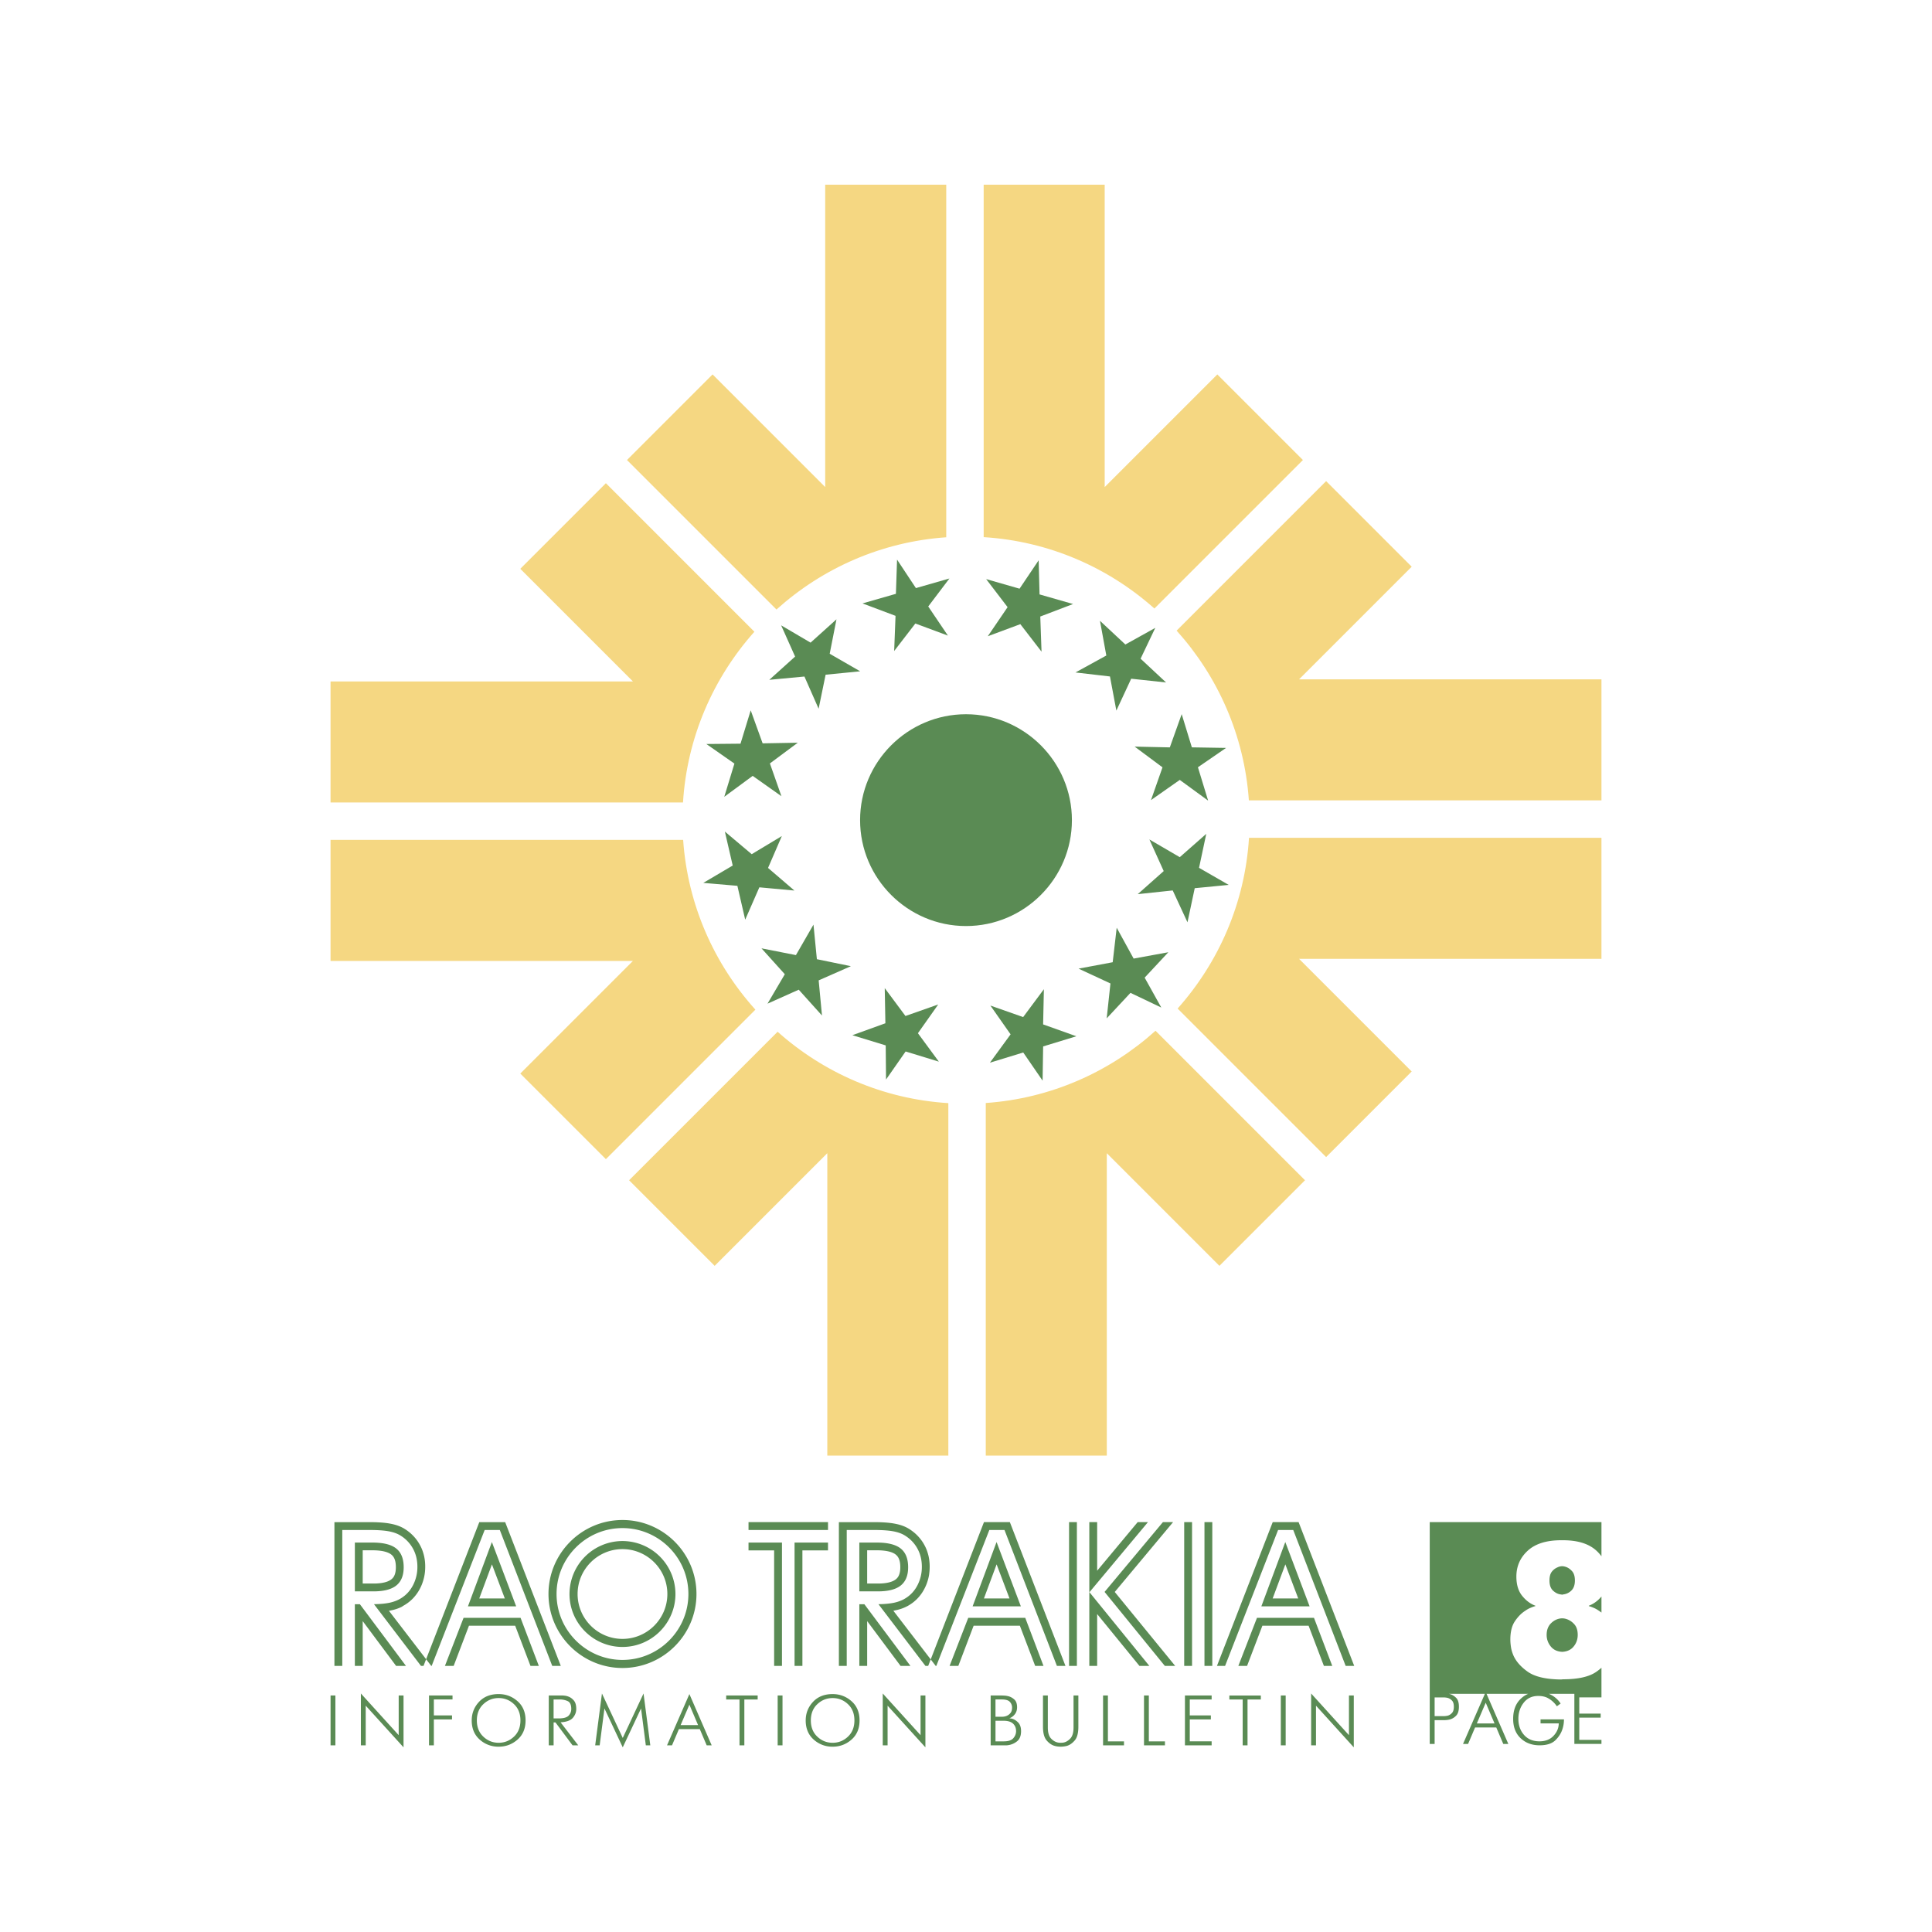
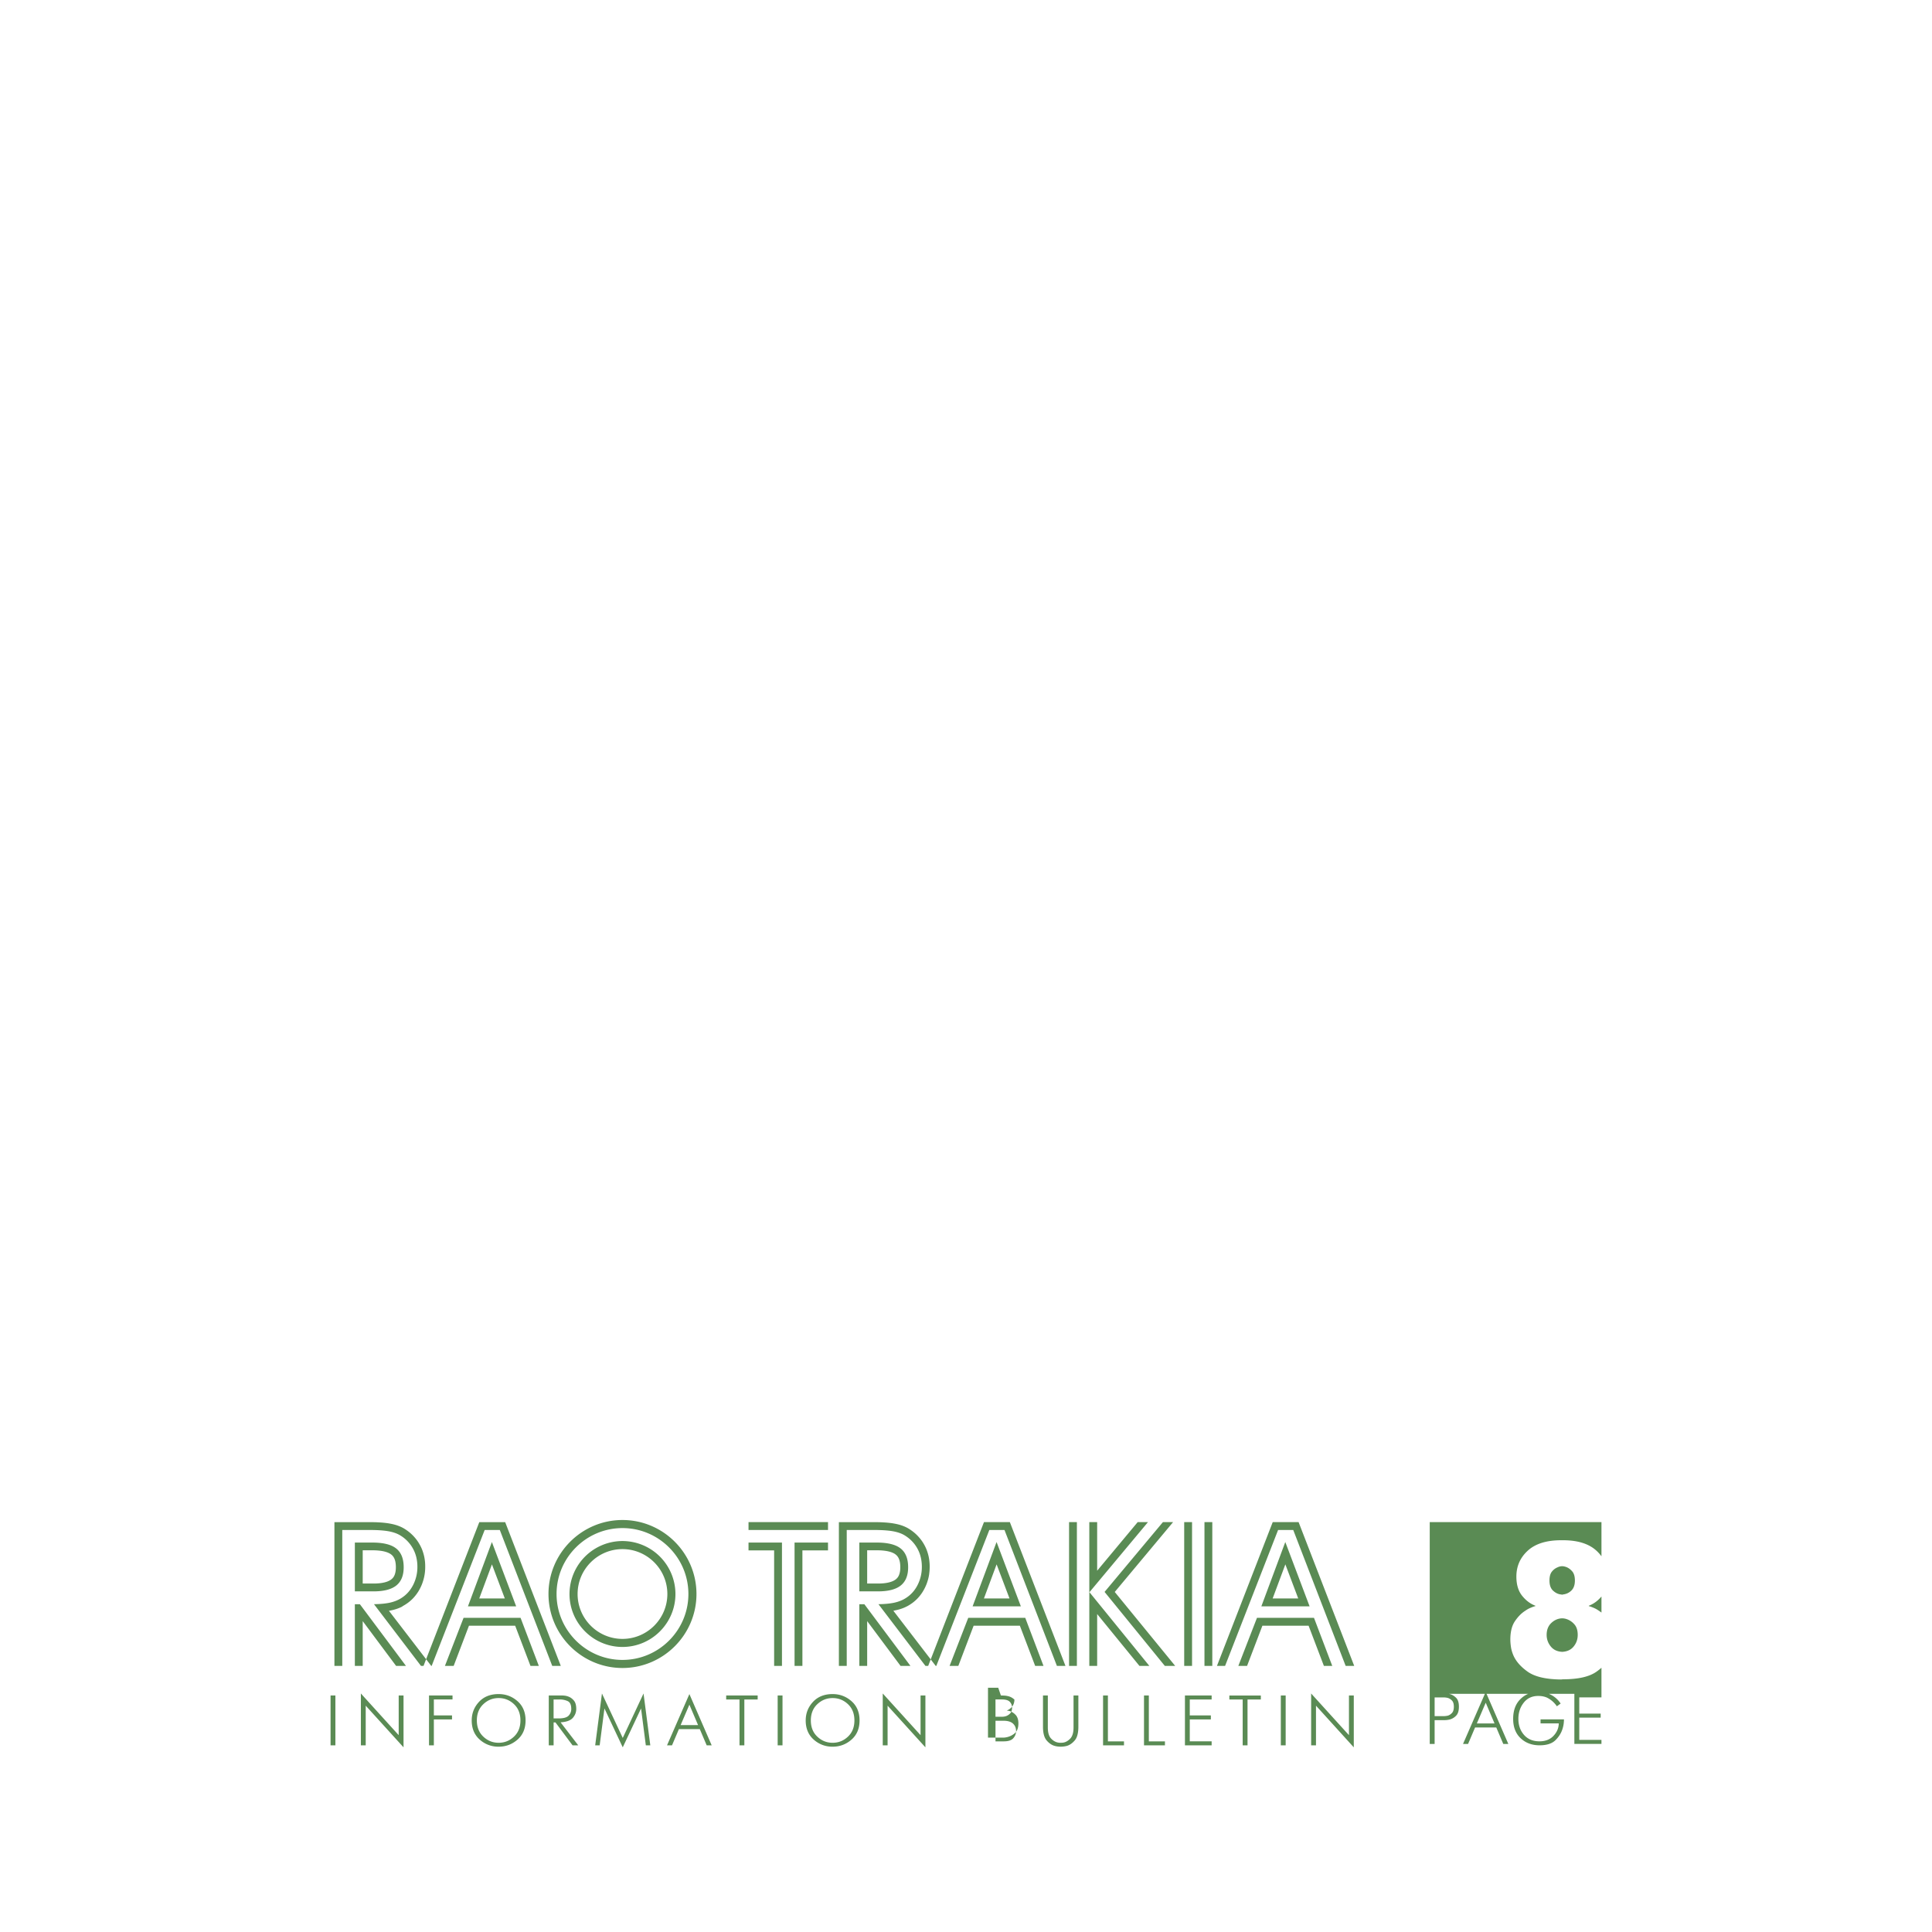
<svg xmlns="http://www.w3.org/2000/svg" width="2500" height="2500" viewBox="0 0 192.756 192.756">
  <g fill-rule="evenodd" clip-rule="evenodd">
-     <path fill="#fff" d="M0 0h192.756v192.756H0V0z" />
-     <path d="M142.645 151.862h17.133v3.408a3.836 3.836 0 0 0-.502-.558c-.756-.694-1.867-1.042-3.332-1.042h-.188c-1.463 0-2.574.348-3.332 1.042-.756.694-1.135 1.555-1.135 2.581 0 .801.191 1.439.572 1.915s.822.807 1.324.995v.037a3.857 3.857 0 0 0-.479.169 2.594 2.594 0 0 0-.535.3c-.377.238-.717.582-1.023 1.033-.307.45-.461 1.063-.461 1.84 0 .213.02.45.057.713s.113.532.225.808c.25.613.732 1.173 1.445 1.68.715.507 1.828.767 3.342.779l.188-.019c1.516 0 2.629-.254 3.342-.761.18-.127.344-.257.492-.391v2.959h-2.213v1.615h2.135v.403h-2.135v2.221h2.213v.403h-2.703v-4.999h-2.545a2.547 2.547 0 0 1 1.176.969l-.375.274-.086-.119a2.55 2.55 0 0 0-.758-.667c-.273-.163-.611-.245-1.016-.245-.615 0-1.1.226-1.453.678-.354.451-.529.987-.529 1.607 0 .639.188 1.172.562 1.6s.889.642 1.543.642c.59 0 1.059-.183 1.4-.548.344-.365.518-.778.523-1.239h-1.816v-.404h2.336c0 .135-.01.279-.029.433-.02.154-.053.311-.102.469-.119.423-.354.81-.703 1.16-.348.352-.879.526-1.596.526-.764 0-1.395-.235-1.893-.706s-.746-1.115-.746-1.932c0-.837.242-1.494.725-1.972.234-.23.492-.406.777-.526h-4.158l2.174 4.999h-.504l-.699-1.644h-2.113l-.699 1.644h-.504l2.18-4.999h-3.594l.109.025c.221.062.426.187.613.371.188.186.281.481.281.891 0 .408-.094.706-.279.894a1.368 1.368 0 0 1-.615.375 2.139 2.139 0 0 1-.332.058c-.109.01-.207.015-.287.015h-.91v2.371h-.488v-22.131zm-49.227 14.345h-.812l5.565-14.345h2.582l5.549 14.345h-.854l-5.23-13.562h-1.512l-5.288 13.562zm2.195 0h-.872l1.86-4.794h5.689l1.82 4.794h-.832l-1.527-4.011H97.14l-1.527 4.011zm5.106-6.727l-1.287-3.404-1.266 3.404h2.553zm1.131.783l-2.422-6.416-2.389 6.416h4.811zm16.298 5.944v-14.345h.783v14.345h-.783zm2.022-14.345h.781v14.345h-.781v-14.345zm-2.92 14.346l-1.035-.001-6.012-7.382 5.82-6.963h1.016l-5.82 6.968 6.031 7.378zm-9.809-.001h-.781v-14.345h.781v14.345zm7.229 0h-.988l-4.219-5.173v5.173h-.783v-14.345h.783v4.85l4.043-4.85h1.027l-5.838 6.992 5.975 7.353zm-39.99-13.561v-.783h7.931v.783H74.68zm3.337 13.561h-.782v-11.524H74.68v-.783h3.337v12.307zm2.039 0h-.783V153.9h3.338v.782h-2.555v11.525zm42.171 0h-.812l5.564-14.345h2.582l5.549 14.345h-.854l-5.23-13.562h-1.51l-5.289 13.562zm2.193 0h-.871l1.859-4.794h5.689l1.822 4.794h-.834l-1.527-4.011h-4.609l-1.529 4.011zm5.105-6.727l-1.285-3.404-1.268 3.404h2.553zm1.133.783l-2.424-6.416-2.389 6.416h4.813zm-44.923-6.362v4.87h1.851c1.03 0 1.791-.194 2.282-.587s.737-.997.737-1.818c0-.854-.249-1.476-.743-1.871s-1.288-.594-2.381-.594h-1.746zm4.114 12.305l-3.332-4.469v4.469h-.782v-6.152h.503l4.596 6.152h-.985zm-.712-5.493l4.218 5.493h-1.024l-4.107-5.393-.58-.762c.626-.01 1.148-.06 1.571-.15.47-.103.875-.27 1.213-.498.485-.32.865-.754 1.138-1.303a3.952 3.952 0 0 0 .407-1.785c0-.68-.149-1.287-.452-1.83-.3-.541-.73-.982-1.294-1.32-.312-.183-.698-.314-1.168-.396-.467-.081-1.09-.122-1.869-.122h-2.711v13.559h-.783v-14.342H87.339l.074.001.073.001.072.001.07.002.07.001.069.002.069.002.067.003.066.003.066.003.065.003.064.004.063.004.063.004.062.004.061.005.06.004.06.006.059.005.058.006.057.006.057.006.056.007.055.007.055.007.053.007.053.008.052.008.051.009.052.009.099.018.099.02.097.021.096.022.095.024.093.026.091.027.09.029.089.032.087.033.086.034.084.037.083.038.082.041.08.042.082.047.127.079.121.08.118.084.115.087.111.09.108.093.104.097.101.1.097.104.094.105.091.109.086.111.083.115.079.117.075.121.068.119.035.063.033.062.032.063.031.064.03.064.029.065.028.065.026.066.025.065.024.066.023.068.022.067.021.068.02.068.019.068.018.069.017.07.016.07.014.07.013.07.013.071.011.071.01.072.008.071.008.072.007.073.006.073.005.072.003.075.003.073.001.073.001.074-.001.071-.001.069-.002.07-.003.07-.004.07-.005.069-.006.069-.007.068-.008.069-.009.068-.008.082-.011.068-.012.068-.013.067-.014.067-.015.066-.016.066-.017.067-.018.066-.02.065-.02.066-.021.065-.021.064-.022.064-.023.064-.024.063-.026.065-.027.062-.027.062-.028.062-.029.062-.032.064-.062.12-.067.12-.07.117-.073.114-.077.111-.08.109-.084.106-.086.102-.09.1-.094.097-.096.093-.1.09-.103.087-.105.083-.108.08-.107.072-.08.053-.083.051-.085.05-.086.048-.088.045-.089.043-.092.042-.092.039-.093.037-.096.035-.097.033-.098.031-.099.029-.101.027-.102.025-.101.022-.054.012-.053.011-.054.011-.053.009-.029.016zm-2.62-6.028v3.305h1.066l.089-.001.084-.001.083-.003.081-.003.079-.005.077-.006.075-.006.073-.008.071-.008.068-.01.067-.01.064-.011.063-.012.061-.013.058-.013.057-.015.056-.015.053-.016.05-.016.049-.017.046-.017.045-.018.042-.019.041-.019.04-.019.037-.02.035-.02.034-.021.032-.02.03-.021.028-.021.028-.021.026-.021.025-.022.023-.022.023-.022.022-.024.021-.023.02-.024.02-.027.02-.026.018-.026.018-.028.017-.031.017-.03.016-.031.015-.034.015-.035.014-.036.013-.037.013-.038.012-.041.011-.043.011-.044.01-.046.009-.047.008-.05.007-.051.006-.053.005-.055.004-.056.003-.058.001-.06v-.126l-.001-.062-.003-.062-.004-.06-.005-.058-.006-.056-.007-.053-.008-.053-.009-.05-.01-.048-.011-.047-.012-.045-.012-.043-.014-.041-.014-.04-.015-.038-.015-.036-.016-.035-.017-.033-.017-.032-.017-.03-.019-.03-.019-.028-.02-.027-.02-.026-.02-.025-.022-.024-.022-.024-.023-.022-.023-.022-.025-.022-.026-.021-.026-.021-.028-.021-.03-.021-.032-.021-.034-.02-.036-.02-.038-.02-.04-.02-.042-.019-.044-.019-.047-.018-.049-.018-.051-.018-.054-.017-.056-.016-.058-.015-.06-.015-.063-.014-.064-.013-.067-.012-.069-.012-.071-.01-.073-.01-.076-.008-.078-.008-.081-.007-.082-.006-.084-.005-.086-.003-.089-.003-.09-.002h-1.055v.012zm-51.113-.784v4.87h1.851c1.031 0 1.792-.194 2.283-.587.491-.393.737-.997.737-1.818 0-.854-.249-1.476-.743-1.871-.495-.396-1.288-.594-2.381-.594h-1.747zm4.114 12.305l-3.332-4.469v4.469h-.783v-6.152h.503l4.596 6.152h-.984zm-.712-5.493l4.218 5.493H42l-4.107-5.393-.58-.762c.627-.01 1.149-.06 1.571-.15.47-.103.875-.27 1.213-.498.485-.32.865-.754 1.138-1.303a3.94 3.94 0 0 0 .408-1.785c0-.68-.15-1.287-.453-1.83a3.499 3.499 0 0 0-1.294-1.32c-.311-.183-.698-.314-1.167-.396-.468-.081-1.09-.122-1.87-.122h-2.71v13.559h-.783v-14.342h3.644l.073.001.073.001.072.001.07.002.07.001.07.002.069.002.067.003.066.003.066.003.065.003.064.004.063.004.063.004.062.004.061.005.06.004.06.006.059.005.058.006.058.006.057.006.056.007.054.007.055.007.054.007.053.008.052.008.052.009.052.009.099.018.099.02.097.021.096.022.095.024.093.026.091.027.091.029.089.032.087.033.085.034.085.037.083.038.082.041.08.042.083.047.127.079.121.08.118.084.115.087.111.09.107.093.104.097.101.1.098.104.093.105.09.109.086.111.083.115.078.117.075.121.068.119.035.063.033.062.032.063.031.064.03.064.029.065.027.065.026.066.025.065.024.066.023.068.022.067.021.068.02.068.019.068.018.069.017.07.016.07.014.07.013.07.013.071.011.071.01.072.009.071.008.072.007.073.005.073.004.072.004.075.002.073.001.073v.145l-.001.069-.002.07-.003.07-.004.07-.005.069-.006.069-.007.068-.008.069-.009.068-.01.068-.011.068-.012.068-.013.067-.014.067-.015.066-.016.066-.017.067-.018.066-.019.065-.02.066-.021.065-.021.064-.022.064-.023.064-.024.063-.025.065-.027.062-.027.062-.028.062-.029.062-.032.064-.062.12-.066.12-.07.117-.074.114-.077.111-.081.109-.083.106-.086.102-.09.1-.093.097-.097.093-.1.09-.103.087-.105.083-.108.08-.107.072-.08.053-.083.051-.084.05-.086.048-.089.068-.089.043-.091.042-.092.039-.093.037-.095.035-.097.033-.098.031-.099.029-.101.027-.102.025-.101.022-.054.012-.054.011-.053.011-.053.009-.032.007zm-2.619-6.028v3.305h1.066l.089-.001.084-.001.083-.003.081-.003.079-.005.077-.006.074-.006.073-.008.071-.008.069-.01.067-.01.064-.011.063-.012.061-.013.059-.013.057-.015.056-.015.053-.016.05-.016.049-.017.047-.017.044-.018.042-.019.041-.019.04-.019.037-.02.035-.02.034-.021.033-.02.029-.021.028-.021.028-.021.026-.021.025-.022.024-.022.023-.022.022-.024.021-.023.02-.024.021-.027.019-.026.018-.026.018-.028.018-.031.016-.03.016-.031.015-.034.015-.035.014-.036.013-.037.013-.038.012-.041.011-.043.01-.044.01-.046.009-.047.008-.05.007-.051.006-.053.005-.055.004-.056.003-.058.002-.06v-.126l-.002-.062-.003-.062-.004-.06-.005-.058-.006-.056-.007-.053-.008-.053-.008-.05-.01-.048-.011-.047-.012-.045-.012-.043-.013-.041-.014-.04-.015-.038-.015-.036-.016-.035-.017-.033-.017-.032-.018-.03-.018-.03-.019-.028-.019-.027-.02-.026-.021-.025-.021-.024-.022-.024-.023-.022-.024-.022-.024-.022-.026-.021-.026-.021-.029-.021-.03-.021-.032-.021-.035-.02-.036-.02-.038-.02-.04-.02-.042-.019-.045-.019-.047-.018-.049-.018-.051-.018-.054-.017-.056-.016-.058-.015-.06-.015-.062-.014-.065-.013-.067-.012-.069-.012-.071-.01-.074-.01-.076-.008-.078-.008-.08-.007-.082-.006-.084-.005-.086-.003-.088-.003-.09-.002h-1.057v.012zm15.31 5.578l-2.423-6.415-2.387 6.415h4.81zm-1.132-.783l-1.285-3.403-1.266 3.403h2.551zm-5.103 6.726h-.872l1.859-4.793h5.688l1.821 4.793h-.833l-1.527-4.01h-4.609l-1.527 4.01zm-2.195 0h-.812l5.564-14.342h2.582l5.548 14.342h-.853l-5.231-13.559h-1.51l-5.288 13.559zm19.037-11.65c2.466 0 4.478 2.012 4.478 4.479s-2.012 4.478-4.478 4.478-4.478-2.011-4.478-4.478 2.011-4.479 4.478-4.479zm0-.807a5.295 5.295 0 0 1 5.285 5.285c0 2.91-2.374 5.283-5.285 5.283s-5.285-2.373-5.285-5.283a5.295 5.295 0 0 1 5.285-5.285zm0-1.292c3.623 0 6.577 2.954 6.577 6.577 0 3.621-2.954 6.576-6.577 6.576s-6.577-2.955-6.577-6.576c0-3.623 2.954-6.577 6.577-6.577zm0-.806c4.066 0 7.382 3.316 7.382 7.383 0 4.065-3.316 7.382-7.382 7.382s-7.382-3.316-7.382-7.382c-.001-4.066 3.316-7.383 7.382-7.383zm-29.125 17.507h.483v4.974h-.483v-4.974zm3.025-.199l3.773 4.157v-3.958h.483v5.173l-3.773-4.157v3.958h-.483v-5.173zm6.798.199h2.345v.397h-1.862v1.592h1.812v.398h-1.812v2.586h-.483v-4.973zm4.261 2.488c0-.711.242-1.327.725-1.848.483-.521 1.137-.781 1.961-.781.715 0 1.342.235 1.879.706.538.472.807 1.112.807 1.923 0 .81-.269 1.449-.807 1.918s-1.164.703-1.879.703a2.753 2.753 0 0 1-1.887-.707c-.532-.471-.799-1.11-.799-1.914zm.512 0c0 .672.215 1.213.647 1.619.431.408.94.611 1.527.611s1.097-.203 1.528-.611c.431-.406.646-.947.646-1.619 0-.678-.215-1.219-.646-1.624s-.94-.607-1.528-.607-1.097.204-1.527.611c-.431.407-.647.947-.647 1.62zm7.175-2.488h1.328c.076 0 .171.007.285.021.114.014.232.045.355.092.194.071.372.2.533.388s.241.468.241.842c0 .327-.112.622-.337.885s-.633.413-1.226.451l1.762 2.295h-.568l-1.705-2.288h-.185v2.288h-.483v-4.974zm.98 2.288c.493 0 .827-.093 1.002-.277a.937.937 0 0 0 .263-.668c0-.407-.117-.667-.352-.778a1.86 1.86 0 0 0-.8-.167h-.611v1.891h.498v-.001zm4.326-2.487l2.075 4.435 2.074-4.435.675 5.173h-.447l-.476-3.681-1.826 3.88-1.827-3.88-.476 3.681h-.447l.675-5.173zm8.724.058l2.224 5.115h-.498l-.689-1.62h-2.082l-.689 1.62h-.498l2.232-5.115zm.867 3.097l-.867-2.039-.875 2.039h1.742zm4.133-2.558h-1.329v-.397h3.141v.397h-1.329v4.576h-.483v-4.576zm3.807-.398h.483v4.974h-.483v-4.974zm2.798 2.488c0-.711.241-1.327.725-1.848.483-.521 1.137-.781 1.961-.781.715 0 1.342.235 1.879.706.538.472.807 1.112.807 1.923 0 .81-.27 1.449-.807 1.918s-1.164.703-1.879.703a2.749 2.749 0 0 1-1.886-.707c-.533-.471-.8-1.11-.8-1.914zm.512 0c0 .672.215 1.213.646 1.619.431.408.94.611 1.527.611.588 0 1.097-.203 1.528-.611.431-.406.646-.947.646-1.619 0-.678-.215-1.219-.646-1.624s-.94-.607-1.528-.607c-.587 0-1.096.204-1.527.611s-.646.947-.646 1.62zm7.175-2.687l3.772 4.157v-3.958h.483v5.173l-3.773-4.157v3.958h-.483v-5.173h.001zm11.787.199h.03c.074 0 .18.004.312.011s.271.028.418.067c.215.056.41.167.588.33s.266.421.266.771c0 .261-.07.485-.209.675a1.2 1.2 0 0 1-.537.412v.014c.033 0 .068.004.104.012.035.007.07.01.104.018.236.054.451.185.646.384.193.198.291.485.291.859 0 .469-.135.81-.406 1.023a1.83 1.83 0 0 1-.895.384c-.047.006-.098.014-.148.014h-1.585v-4.974h1.021zm.286 4.576c.449 0 .764-.102.945-.306.18-.203.273-.429.283-.676v-.024-.018c0-.308-.102-.557-.305-.746-.205-.189-.52-.284-.945-.284h-.803v2.054h.825zm-.194-2.452c.025 0 .086-.004.186-.014s.207-.037.32-.085a.96.96 0 0 0 .357-.273c.107-.126.16-.31.16-.551a.82.82 0 0 0-.217-.559c-.145-.163-.41-.245-.799-.245h-.638v1.727h.631zm4.59-2.124v3.19c0 .512.109.883.33 1.112s.463.362.729.401l.088.011c.031.002.062.003.096.003H105.863l.104-.003c.035-.003.072-.005.111-.011.256-.041.49-.18.707-.408.215-.23.322-.599.322-1.105v-3.19h.482v3.119c0 .626-.119 1.079-.357 1.36-.24.282-.504.469-.793.551a2.548 2.548 0 0 1-.611.079c-.09 0-.188-.006-.291-.018s-.209-.031-.312-.061c-.293-.08-.562-.263-.803-.547-.242-.284-.363-.738-.363-1.364v-3.119h.482zm5.512 0h.482v4.576h1.605v.397h-2.088v-4.973h.001zm4.084 0h.482v4.576h1.607v.397h-2.09v-4.973h.001zm4.084 0h2.664v.397h-2.182v1.592h2.104v.398h-2.104v2.188h2.182v.397h-2.664v-4.972zm5.759.398h-1.328v-.397h3.141v.397h-1.328v4.576h-.484v-4.576h-.001zm3.807-.398h.484v4.974h-.484v-4.974zm3.025-.199l3.773 4.157v-3.958h.482v5.173l-3.771-4.157v3.958h-.484v-5.173zm12.321 2.26h.887a1.844 1.844 0 0 0 .433-.05c.148-.044.285-.132.41-.264s.188-.34.188-.623c0-.284-.062-.49-.189-.62a.959.959 0 0 0-.416-.26 1.88 1.88 0 0 0-.426-.051h-.887v1.868zm5.976.728l-.879-2.069-.887 2.069h1.766zm10.668-12.664v1.604a2.96 2.96 0 0 0-.248-.177c-.176-.125-.354-.225-.535-.3s-.34-.132-.479-.169v-.037c.475-.178.895-.485 1.262-.921zm-3.927 5.52c.502-.024.887-.203 1.154-.535.27-.331.404-.716.404-1.154 0-.463-.115-.819-.348-1.07a1.763 1.763 0 0 0-.76-.507 1.439 1.439 0 0 0-.452-.076c-.4.013-.756.166-1.07.46-.312.295-.469.691-.469 1.192 0 .426.135.808.404 1.146s.648.519 1.137.544zm0-5.707h.047a.06.06 0 0 0 .047-.019 1.35 1.35 0 0 0 .818-.375c.242-.226.365-.563.365-1.014 0-.413-.094-.723-.281-.93s-.389-.348-.602-.422a1.722 1.722 0 0 0-.207-.057.916.916 0 0 0-.403.009c-.082.019-.16.047-.234.084a1.361 1.361 0 0 0-.555.413c-.168.2-.254.501-.254.901 0 .45.117.785.348 1.004.232.219.486.348.76.385.025 0 .051.003.076.01a.252.252 0 0 0 .075.011z" fill="#5a8b54" />
-     <path d="M98.35 110.047v35.178h12.076v-30.17l11.236 11.238 8.539-8.539-14.914-14.916c-4.56 4.107-10.453 6.759-16.937 7.209zm-3.734.013v35.165H82.541v-30.17l-11.238 11.238-8.539-8.539 14.817-14.817c4.592 4.094 10.521 6.719 17.035 7.123zM124.6 79.854h35.178V67.778h-30.17l11.238-11.238-8.539-8.539-14.916 14.916c4.107 4.559 6.759 10.453 7.209 16.937zm.013 3.733h35.164v12.076h-30.17l11.238 11.239-8.539 8.539-14.816-14.817c4.094-4.594 6.719-10.523 7.123-17.037zM98.141 53.59V18.425h12.074v30.17l11.238-11.238 8.539 8.539-14.816 14.817c-4.594-4.094-10.522-6.719-17.035-7.123zm-3.734.014V18.425H82.331v30.17L71.093 37.357l-8.539 8.539L77.47 60.812c4.559-4.107 10.453-6.758 16.937-7.208zM68.143 80.063H32.978V67.987h30.17L51.91 56.749l8.539-8.539 14.817 14.818c-4.095 4.592-6.719 10.521-7.123 17.035zm.014 3.733H32.978v12.076h30.17L51.91 107.11l8.539 8.539 14.916-14.916c-4.108-4.558-6.758-10.453-7.208-16.937z" fill="#f5d782" />
-     <path d="M96.378 92.392c-5.82 0-10.567-4.747-10.567-10.566s4.747-10.567 10.567-10.567c5.819 0 10.567 4.747 10.567 10.567s-4.748 10.566-10.567 10.566zM88.4 107.705l1.954-2.799 3.315 1.014-2.088-2.836 2.026-2.868-3.269 1.149-2.067-2.78.064 3.507-3.293 1.19 3.326 1.017.032 3.406zm-11.827-7.569l3.117-1.394 2.319 2.576-.33-3.507 3.213-1.415-3.392-.697-.339-3.448-1.751 3.039-3.437-.676 2.328 2.584-1.728 2.938zm-6.406-12.05l3.402.292.78 3.377 1.412-3.227 3.497.321-2.63-2.256 1.375-3.18-3.005 1.809-2.678-2.257.783 3.389-2.936 1.732zm.307-13.857l2.799 1.954-1.013 3.315 2.835-2.088 2.868 2.026-1.149-3.269 2.781-2.067-3.507.064-1.19-3.293-1.017 3.326-3.407.032zm7.461-11.839l1.393 3.117-2.575 2.319 3.506-.329 1.415 3.213.698-3.394 3.448-.34-3.04-1.751.676-3.436-2.584 2.327-2.937-1.726zM89.5 55.834l-.115 3.412-3.332.956 3.295 1.241-.137 3.509 2.115-2.745 3.248 1.207-1.964-2.906 2.114-2.792-3.343.958-1.881-2.84zm14.127.066l-1.906 2.833-3.332-.956 2.139 2.799-1.977 2.903 3.248-1.207 2.115 2.745-.125-3.506 3.271-1.247-3.344-.959-.089-3.405zm11.635 6.743l-2.984 1.659-2.533-2.364.633 3.464-3.078 1.69 3.441.399.639 3.405 1.48-3.18 3.48.374-2.543-2.372 1.465-3.075zm7.064 11.976l-3.414-.055-1.014-3.314-1.184 3.316-3.51-.076 2.779 2.067-1.148 3.269 2.871-2.014 2.828 2.064-1.016-3.326 2.808-1.931zm.262 13.667l-2.959-1.703.721-3.39-2.643 2.327-3.033-1.768 1.43 3.156-2.59 2.301 3.488-.37 1.473 3.178.723-3.402 3.39-.329zm-6.725 12.237l-1.66-2.983 2.363-2.535-3.463.633-1.689-3.078-.4 3.442-3.404.639 3.18 1.479-.375 3.482 2.373-2.544 3.075 1.465zm-11.843 7.293l.055-3.414 3.314-1.014-3.316-1.183.076-3.511-2.068 2.78-3.268-1.149 2.014 2.872-2.064 2.828 3.326-1.017 1.931 2.808z" fill="#5a8b54" />
+     <path d="M142.645 151.862h17.133v3.408a3.836 3.836 0 0 0-.502-.558c-.756-.694-1.867-1.042-3.332-1.042h-.188c-1.463 0-2.574.348-3.332 1.042-.756.694-1.135 1.555-1.135 2.581 0 .801.191 1.439.572 1.915s.822.807 1.324.995v.037a3.857 3.857 0 0 0-.479.169 2.594 2.594 0 0 0-.535.3c-.377.238-.717.582-1.023 1.033-.307.45-.461 1.063-.461 1.84 0 .213.02.45.057.713s.113.532.225.808c.25.613.732 1.173 1.445 1.68.715.507 1.828.767 3.342.779l.188-.019c1.516 0 2.629-.254 3.342-.761.18-.127.344-.257.492-.391v2.959h-2.213v1.615h2.135v.403h-2.135v2.221h2.213v.403h-2.703v-4.999h-2.545a2.547 2.547 0 0 1 1.176.969l-.375.274-.086-.119a2.55 2.55 0 0 0-.758-.667c-.273-.163-.611-.245-1.016-.245-.615 0-1.1.226-1.453.678-.354.451-.529.987-.529 1.607 0 .639.188 1.172.562 1.6s.889.642 1.543.642c.59 0 1.059-.183 1.4-.548.344-.365.518-.778.523-1.239h-1.816v-.404h2.336c0 .135-.01.279-.029.433-.02.154-.053.311-.102.469-.119.423-.354.81-.703 1.16-.348.352-.879.526-1.596.526-.764 0-1.395-.235-1.893-.706s-.746-1.115-.746-1.932c0-.837.242-1.494.725-1.972.234-.23.492-.406.777-.526h-4.158l2.174 4.999h-.504l-.699-1.644h-2.113l-.699 1.644h-.504l2.18-4.999h-3.594l.109.025c.221.062.426.187.613.371.188.186.281.481.281.891 0 .408-.094.706-.279.894a1.368 1.368 0 0 1-.615.375 2.139 2.139 0 0 1-.332.058c-.109.01-.207.015-.287.015h-.91v2.371h-.488v-22.131zm-49.227 14.345h-.812l5.565-14.345h2.582l5.549 14.345h-.854l-5.23-13.562h-1.512l-5.288 13.562zm2.195 0h-.872l1.86-4.794h5.689l1.82 4.794h-.832l-1.527-4.011H97.14l-1.527 4.011zm5.106-6.727l-1.287-3.404-1.266 3.404h2.553zm1.131.783l-2.422-6.416-2.389 6.416h4.811zm16.298 5.944v-14.345h.783v14.345h-.783zm2.022-14.345h.781v14.345h-.781v-14.345zm-2.92 14.346l-1.035-.001-6.012-7.382 5.82-6.963h1.016l-5.82 6.968 6.031 7.378zm-9.809-.001h-.781v-14.345h.781v14.345zm7.229 0h-.988l-4.219-5.173v5.173h-.783v-14.345h.783v4.85l4.043-4.85h1.027l-5.838 6.992 5.975 7.353zm-39.99-13.561v-.783h7.931v.783H74.68zm3.337 13.561h-.782v-11.524H74.68v-.783h3.337v12.307zm2.039 0h-.783V153.9h3.338v.782h-2.555v11.525zm42.171 0h-.812l5.564-14.345h2.582l5.549 14.345h-.854l-5.23-13.562h-1.51l-5.289 13.562zm2.193 0h-.871l1.859-4.794h5.689l1.822 4.794h-.834l-1.527-4.011h-4.609l-1.529 4.011zm5.105-6.727l-1.285-3.404-1.268 3.404h2.553zm1.133.783l-2.424-6.416-2.389 6.416h4.813zm-44.923-6.362v4.87h1.851c1.03 0 1.791-.194 2.282-.587s.737-.997.737-1.818c0-.854-.249-1.476-.743-1.871s-1.288-.594-2.381-.594h-1.746zm4.114 12.305l-3.332-4.469v4.469h-.782v-6.152h.503l4.596 6.152h-.985zm-.712-5.493l4.218 5.493h-1.024l-4.107-5.393-.58-.762c.626-.01 1.148-.06 1.571-.15.47-.103.875-.27 1.213-.498.485-.32.865-.754 1.138-1.303a3.952 3.952 0 0 0 .407-1.785c0-.68-.149-1.287-.452-1.83-.3-.541-.73-.982-1.294-1.32-.312-.183-.698-.314-1.168-.396-.467-.081-1.09-.122-1.869-.122h-2.711v13.559h-.783v-14.342H87.339l.074.001.073.001.072.001.07.002.07.001.069.002.069.002.067.003.066.003.066.003.065.003.064.004.063.004.063.004.062.004.061.005.06.004.06.006.059.005.058.006.057.006.057.006.056.007.055.007.055.007.053.007.053.008.052.008.051.009.052.009.099.018.099.02.097.021.096.022.095.024.093.026.091.027.09.029.089.032.087.033.086.034.084.037.083.038.082.041.08.042.082.047.127.079.121.08.118.084.115.087.111.09.108.093.104.097.101.1.097.104.094.105.091.109.086.111.083.115.079.117.075.121.068.119.035.063.033.062.032.063.031.064.03.064.029.065.028.065.026.066.025.065.024.066.023.068.022.067.021.068.02.068.019.068.018.069.017.07.016.07.014.07.013.07.013.071.011.071.01.072.008.071.008.072.007.073.006.073.005.072.003.075.003.073.001.073.001.074-.001.071-.001.069-.002.07-.003.07-.004.07-.005.069-.006.069-.007.068-.008.069-.009.068-.008.082-.011.068-.012.068-.013.067-.014.067-.015.066-.016.066-.017.067-.018.066-.02.065-.02.066-.021.065-.021.064-.022.064-.023.064-.024.063-.026.065-.027.062-.027.062-.028.062-.029.062-.032.064-.062.12-.067.12-.07.117-.073.114-.077.111-.08.109-.084.106-.086.102-.09.1-.094.097-.096.093-.1.09-.103.087-.105.083-.108.08-.107.072-.08.053-.083.051-.085.05-.086.048-.088.045-.089.043-.092.042-.092.039-.093.037-.096.035-.097.033-.098.031-.099.029-.101.027-.102.025-.101.022-.054.012-.053.011-.054.011-.053.009-.029.016zm-2.62-6.028v3.305h1.066l.089-.001.084-.001.083-.003.081-.003.079-.005.077-.006.075-.006.073-.008.071-.008.068-.01.067-.01.064-.011.063-.012.061-.013.058-.013.057-.015.056-.015.053-.016.05-.016.049-.017.046-.017.045-.018.042-.019.041-.019.04-.019.037-.02.035-.02.034-.021.032-.02.03-.021.028-.021.028-.021.026-.021.025-.022.023-.022.023-.022.022-.024.021-.023.02-.024.02-.027.02-.026.018-.026.018-.028.017-.031.017-.03.016-.031.015-.034.015-.035.014-.036.013-.037.013-.038.012-.041.011-.043.011-.044.01-.046.009-.047.008-.05.007-.051.006-.053.005-.055.004-.056.003-.058.001-.06v-.126l-.001-.062-.003-.062-.004-.06-.005-.058-.006-.056-.007-.053-.008-.053-.009-.05-.01-.048-.011-.047-.012-.045-.012-.043-.014-.041-.014-.04-.015-.038-.015-.036-.016-.035-.017-.033-.017-.032-.017-.03-.019-.03-.019-.028-.02-.027-.02-.026-.02-.025-.022-.024-.022-.024-.023-.022-.023-.022-.025-.022-.026-.021-.026-.021-.028-.021-.03-.021-.032-.021-.034-.02-.036-.02-.038-.02-.04-.02-.042-.019-.044-.019-.047-.018-.049-.018-.051-.018-.054-.017-.056-.016-.058-.015-.06-.015-.063-.014-.064-.013-.067-.012-.069-.012-.071-.01-.073-.01-.076-.008-.078-.008-.081-.007-.082-.006-.084-.005-.086-.003-.089-.003-.09-.002h-1.055v.012zm-51.113-.784v4.87h1.851c1.031 0 1.792-.194 2.283-.587.491-.393.737-.997.737-1.818 0-.854-.249-1.476-.743-1.871-.495-.396-1.288-.594-2.381-.594h-1.747zm4.114 12.305l-3.332-4.469v4.469h-.783v-6.152h.503l4.596 6.152h-.984zm-.712-5.493l4.218 5.493H42l-4.107-5.393-.58-.762c.627-.01 1.149-.06 1.571-.15.47-.103.875-.27 1.213-.498.485-.32.865-.754 1.138-1.303a3.94 3.94 0 0 0 .408-1.785c0-.68-.15-1.287-.453-1.83a3.499 3.499 0 0 0-1.294-1.32c-.311-.183-.698-.314-1.167-.396-.468-.081-1.09-.122-1.87-.122h-2.71v13.559h-.783v-14.342h3.644l.073.001.073.001.072.001.07.002.07.001.07.002.069.002.067.003.066.003.066.003.065.003.064.004.063.004.063.004.062.004.061.005.06.004.06.006.059.005.058.006.058.006.057.006.056.007.054.007.055.007.054.007.053.008.052.008.052.009.052.009.099.018.099.02.097.021.096.022.095.024.093.026.091.027.091.029.089.032.087.033.085.034.085.037.083.038.082.041.08.042.083.047.127.079.121.08.118.084.115.087.111.09.107.093.104.097.101.1.098.104.093.105.09.109.086.111.083.115.078.117.075.121.068.119.035.063.033.062.032.063.031.064.03.064.029.065.027.065.026.066.025.065.024.066.023.068.022.067.021.068.02.068.019.068.018.069.017.07.016.07.014.07.013.07.013.071.011.071.01.072.009.071.008.072.007.073.005.073.004.072.004.075.002.073.001.073v.145l-.001.069-.002.07-.003.07-.004.07-.005.069-.006.069-.007.068-.008.069-.009.068-.01.068-.011.068-.012.068-.013.067-.014.067-.015.066-.016.066-.017.067-.018.066-.019.065-.02.066-.021.065-.021.064-.022.064-.023.064-.024.063-.025.065-.027.062-.027.062-.028.062-.029.062-.032.064-.062.12-.066.12-.07.117-.074.114-.077.111-.081.109-.083.106-.086.102-.09.1-.093.097-.097.093-.1.09-.103.087-.105.083-.108.08-.107.072-.08.053-.083.051-.084.05-.086.048-.089.068-.089.043-.091.042-.092.039-.093.037-.095.035-.097.033-.098.031-.099.029-.101.027-.102.025-.101.022-.054.012-.054.011-.053.011-.053.009-.032.007zm-2.619-6.028v3.305h1.066l.089-.001.084-.001.083-.003.081-.003.079-.005.077-.006.074-.006.073-.008.071-.008.069-.01.067-.01.064-.011.063-.012.061-.013.059-.013.057-.015.056-.015.053-.016.05-.016.049-.017.047-.017.044-.018.042-.019.041-.019.04-.019.037-.02.035-.02.034-.021.033-.02.029-.021.028-.021.028-.021.026-.021.025-.022.024-.022.023-.022.022-.024.021-.023.02-.024.021-.027.019-.026.018-.026.018-.028.018-.031.016-.03.016-.031.015-.034.015-.035.014-.036.013-.037.013-.038.012-.041.011-.043.01-.044.01-.046.009-.047.008-.05.007-.051.006-.053.005-.055.004-.056.003-.058.002-.06v-.126l-.002-.062-.003-.062-.004-.06-.005-.058-.006-.056-.007-.053-.008-.053-.008-.05-.01-.048-.011-.047-.012-.045-.012-.043-.013-.041-.014-.04-.015-.038-.015-.036-.016-.035-.017-.033-.017-.032-.018-.03-.018-.03-.019-.028-.019-.027-.02-.026-.021-.025-.021-.024-.022-.024-.023-.022-.024-.022-.024-.022-.026-.021-.026-.021-.029-.021-.03-.021-.032-.021-.035-.02-.036-.02-.038-.02-.04-.02-.042-.019-.045-.019-.047-.018-.049-.018-.051-.018-.054-.017-.056-.016-.058-.015-.06-.015-.062-.014-.065-.013-.067-.012-.069-.012-.071-.01-.074-.01-.076-.008-.078-.008-.08-.007-.082-.006-.084-.005-.086-.003-.088-.003-.09-.002h-1.057v.012zm15.31 5.578l-2.423-6.415-2.387 6.415h4.81zm-1.132-.783l-1.285-3.403-1.266 3.403h2.551zm-5.103 6.726h-.872l1.859-4.793h5.688l1.821 4.793h-.833l-1.527-4.01h-4.609l-1.527 4.01zm-2.195 0h-.812l5.564-14.342h2.582l5.548 14.342h-.853l-5.231-13.559h-1.51l-5.288 13.559zm19.037-11.65c2.466 0 4.478 2.012 4.478 4.479s-2.012 4.478-4.478 4.478-4.478-2.011-4.478-4.478 2.011-4.479 4.478-4.479zm0-.807a5.295 5.295 0 0 1 5.285 5.285c0 2.91-2.374 5.283-5.285 5.283s-5.285-2.373-5.285-5.283a5.295 5.295 0 0 1 5.285-5.285zm0-1.292c3.623 0 6.577 2.954 6.577 6.577 0 3.621-2.954 6.576-6.577 6.576s-6.577-2.955-6.577-6.576c0-3.623 2.954-6.577 6.577-6.577zm0-.806c4.066 0 7.382 3.316 7.382 7.383 0 4.065-3.316 7.382-7.382 7.382s-7.382-3.316-7.382-7.382c-.001-4.066 3.316-7.383 7.382-7.383zm-29.125 17.507h.483v4.974h-.483v-4.974zm3.025-.199l3.773 4.157v-3.958h.483v5.173l-3.773-4.157v3.958h-.483v-5.173zm6.798.199h2.345v.397h-1.862v1.592h1.812v.398h-1.812v2.586h-.483v-4.973zm4.261 2.488c0-.711.242-1.327.725-1.848.483-.521 1.137-.781 1.961-.781.715 0 1.342.235 1.879.706.538.472.807 1.112.807 1.923 0 .81-.269 1.449-.807 1.918s-1.164.703-1.879.703a2.753 2.753 0 0 1-1.887-.707c-.532-.471-.799-1.11-.799-1.914zm.512 0c0 .672.215 1.213.647 1.619.431.408.94.611 1.527.611s1.097-.203 1.528-.611c.431-.406.646-.947.646-1.619 0-.678-.215-1.219-.646-1.624s-.94-.607-1.528-.607-1.097.204-1.527.611c-.431.407-.647.947-.647 1.62zm7.175-2.488h1.328c.076 0 .171.007.285.021.114.014.232.045.355.092.194.071.372.2.533.388s.241.468.241.842c0 .327-.112.622-.337.885s-.633.413-1.226.451l1.762 2.295h-.568l-1.705-2.288h-.185v2.288h-.483v-4.974zm.98 2.288c.493 0 .827-.093 1.002-.277a.937.937 0 0 0 .263-.668c0-.407-.117-.667-.352-.778a1.86 1.86 0 0 0-.8-.167h-.611v1.891h.498v-.001zm4.326-2.487l2.075 4.435 2.074-4.435.675 5.173h-.447l-.476-3.681-1.826 3.88-1.827-3.88-.476 3.681h-.447l.675-5.173zm8.724.058l2.224 5.115h-.498l-.689-1.62h-2.082l-.689 1.62h-.498l2.232-5.115zm.867 3.097l-.867-2.039-.875 2.039h1.742zm4.133-2.558h-1.329v-.397h3.141v.397h-1.329v4.576h-.483v-4.576zm3.807-.398h.483v4.974h-.483v-4.974zm2.798 2.488c0-.711.241-1.327.725-1.848.483-.521 1.137-.781 1.961-.781.715 0 1.342.235 1.879.706.538.472.807 1.112.807 1.923 0 .81-.27 1.449-.807 1.918s-1.164.703-1.879.703a2.749 2.749 0 0 1-1.886-.707c-.533-.471-.8-1.11-.8-1.914zm.512 0c0 .672.215 1.213.646 1.619.431.408.94.611 1.527.611.588 0 1.097-.203 1.528-.611.431-.406.646-.947.646-1.619 0-.678-.215-1.219-.646-1.624s-.94-.607-1.528-.607c-.587 0-1.096.204-1.527.611s-.646.947-.646 1.62zm7.175-2.687l3.772 4.157v-3.958h.483v5.173l-3.773-4.157v3.958h-.483v-5.173h.001zm11.787.199h.03c.074 0 .18.004.312.011s.271.028.418.067c.215.056.41.167.588.33c0 .261-.07.485-.209.675a1.2 1.2 0 0 1-.537.412v.014c.033 0 .068.004.104.012.035.007.07.01.104.018.236.054.451.185.646.384.193.198.291.485.291.859 0 .469-.135.81-.406 1.023a1.83 1.83 0 0 1-.895.384c-.047.006-.098.014-.148.014h-1.585v-4.974h1.021zm.286 4.576c.449 0 .764-.102.945-.306.18-.203.273-.429.283-.676v-.024-.018c0-.308-.102-.557-.305-.746-.205-.189-.52-.284-.945-.284h-.803v2.054h.825zm-.194-2.452c.025 0 .086-.004.186-.014s.207-.037.32-.085a.96.96 0 0 0 .357-.273c.107-.126.16-.31.16-.551a.82.82 0 0 0-.217-.559c-.145-.163-.41-.245-.799-.245h-.638v1.727h.631zm4.59-2.124v3.19c0 .512.109.883.33 1.112s.463.362.729.401l.088.011c.031.002.062.003.096.003H105.863l.104-.003c.035-.003.072-.005.111-.011.256-.041.49-.18.707-.408.215-.23.322-.599.322-1.105v-3.19h.482v3.119c0 .626-.119 1.079-.357 1.36-.24.282-.504.469-.793.551a2.548 2.548 0 0 1-.611.079c-.09 0-.188-.006-.291-.018s-.209-.031-.312-.061c-.293-.08-.562-.263-.803-.547-.242-.284-.363-.738-.363-1.364v-3.119h.482zm5.512 0h.482v4.576h1.605v.397h-2.088v-4.973h.001zm4.084 0h.482v4.576h1.607v.397h-2.09v-4.973h.001zm4.084 0h2.664v.397h-2.182v1.592h2.104v.398h-2.104v2.188h2.182v.397h-2.664v-4.972zm5.759.398h-1.328v-.397h3.141v.397h-1.328v4.576h-.484v-4.576h-.001zm3.807-.398h.484v4.974h-.484v-4.974zm3.025-.199l3.773 4.157v-3.958h.482v5.173l-3.771-4.157v3.958h-.484v-5.173zm12.321 2.26h.887a1.844 1.844 0 0 0 .433-.05c.148-.044.285-.132.41-.264s.188-.34.188-.623c0-.284-.062-.49-.189-.62a.959.959 0 0 0-.416-.26 1.88 1.88 0 0 0-.426-.051h-.887v1.868zm5.976.728l-.879-2.069-.887 2.069h1.766zm10.668-12.664v1.604a2.96 2.96 0 0 0-.248-.177c-.176-.125-.354-.225-.535-.3s-.34-.132-.479-.169v-.037c.475-.178.895-.485 1.262-.921zm-3.927 5.52c.502-.024.887-.203 1.154-.535.27-.331.404-.716.404-1.154 0-.463-.115-.819-.348-1.07a1.763 1.763 0 0 0-.76-.507 1.439 1.439 0 0 0-.452-.076c-.4.013-.756.166-1.07.46-.312.295-.469.691-.469 1.192 0 .426.135.808.404 1.146s.648.519 1.137.544zm0-5.707h.047a.06.06 0 0 0 .047-.019 1.35 1.35 0 0 0 .818-.375c.242-.226.365-.563.365-1.014 0-.413-.094-.723-.281-.93s-.389-.348-.602-.422a1.722 1.722 0 0 0-.207-.057.916.916 0 0 0-.403.009c-.082.019-.16.047-.234.084a1.361 1.361 0 0 0-.555.413c-.168.2-.254.501-.254.901 0 .45.117.785.348 1.004.232.219.486.348.76.385.025 0 .051.003.076.01a.252.252 0 0 0 .075.011z" fill="#5a8b54" />
  </g>
</svg>